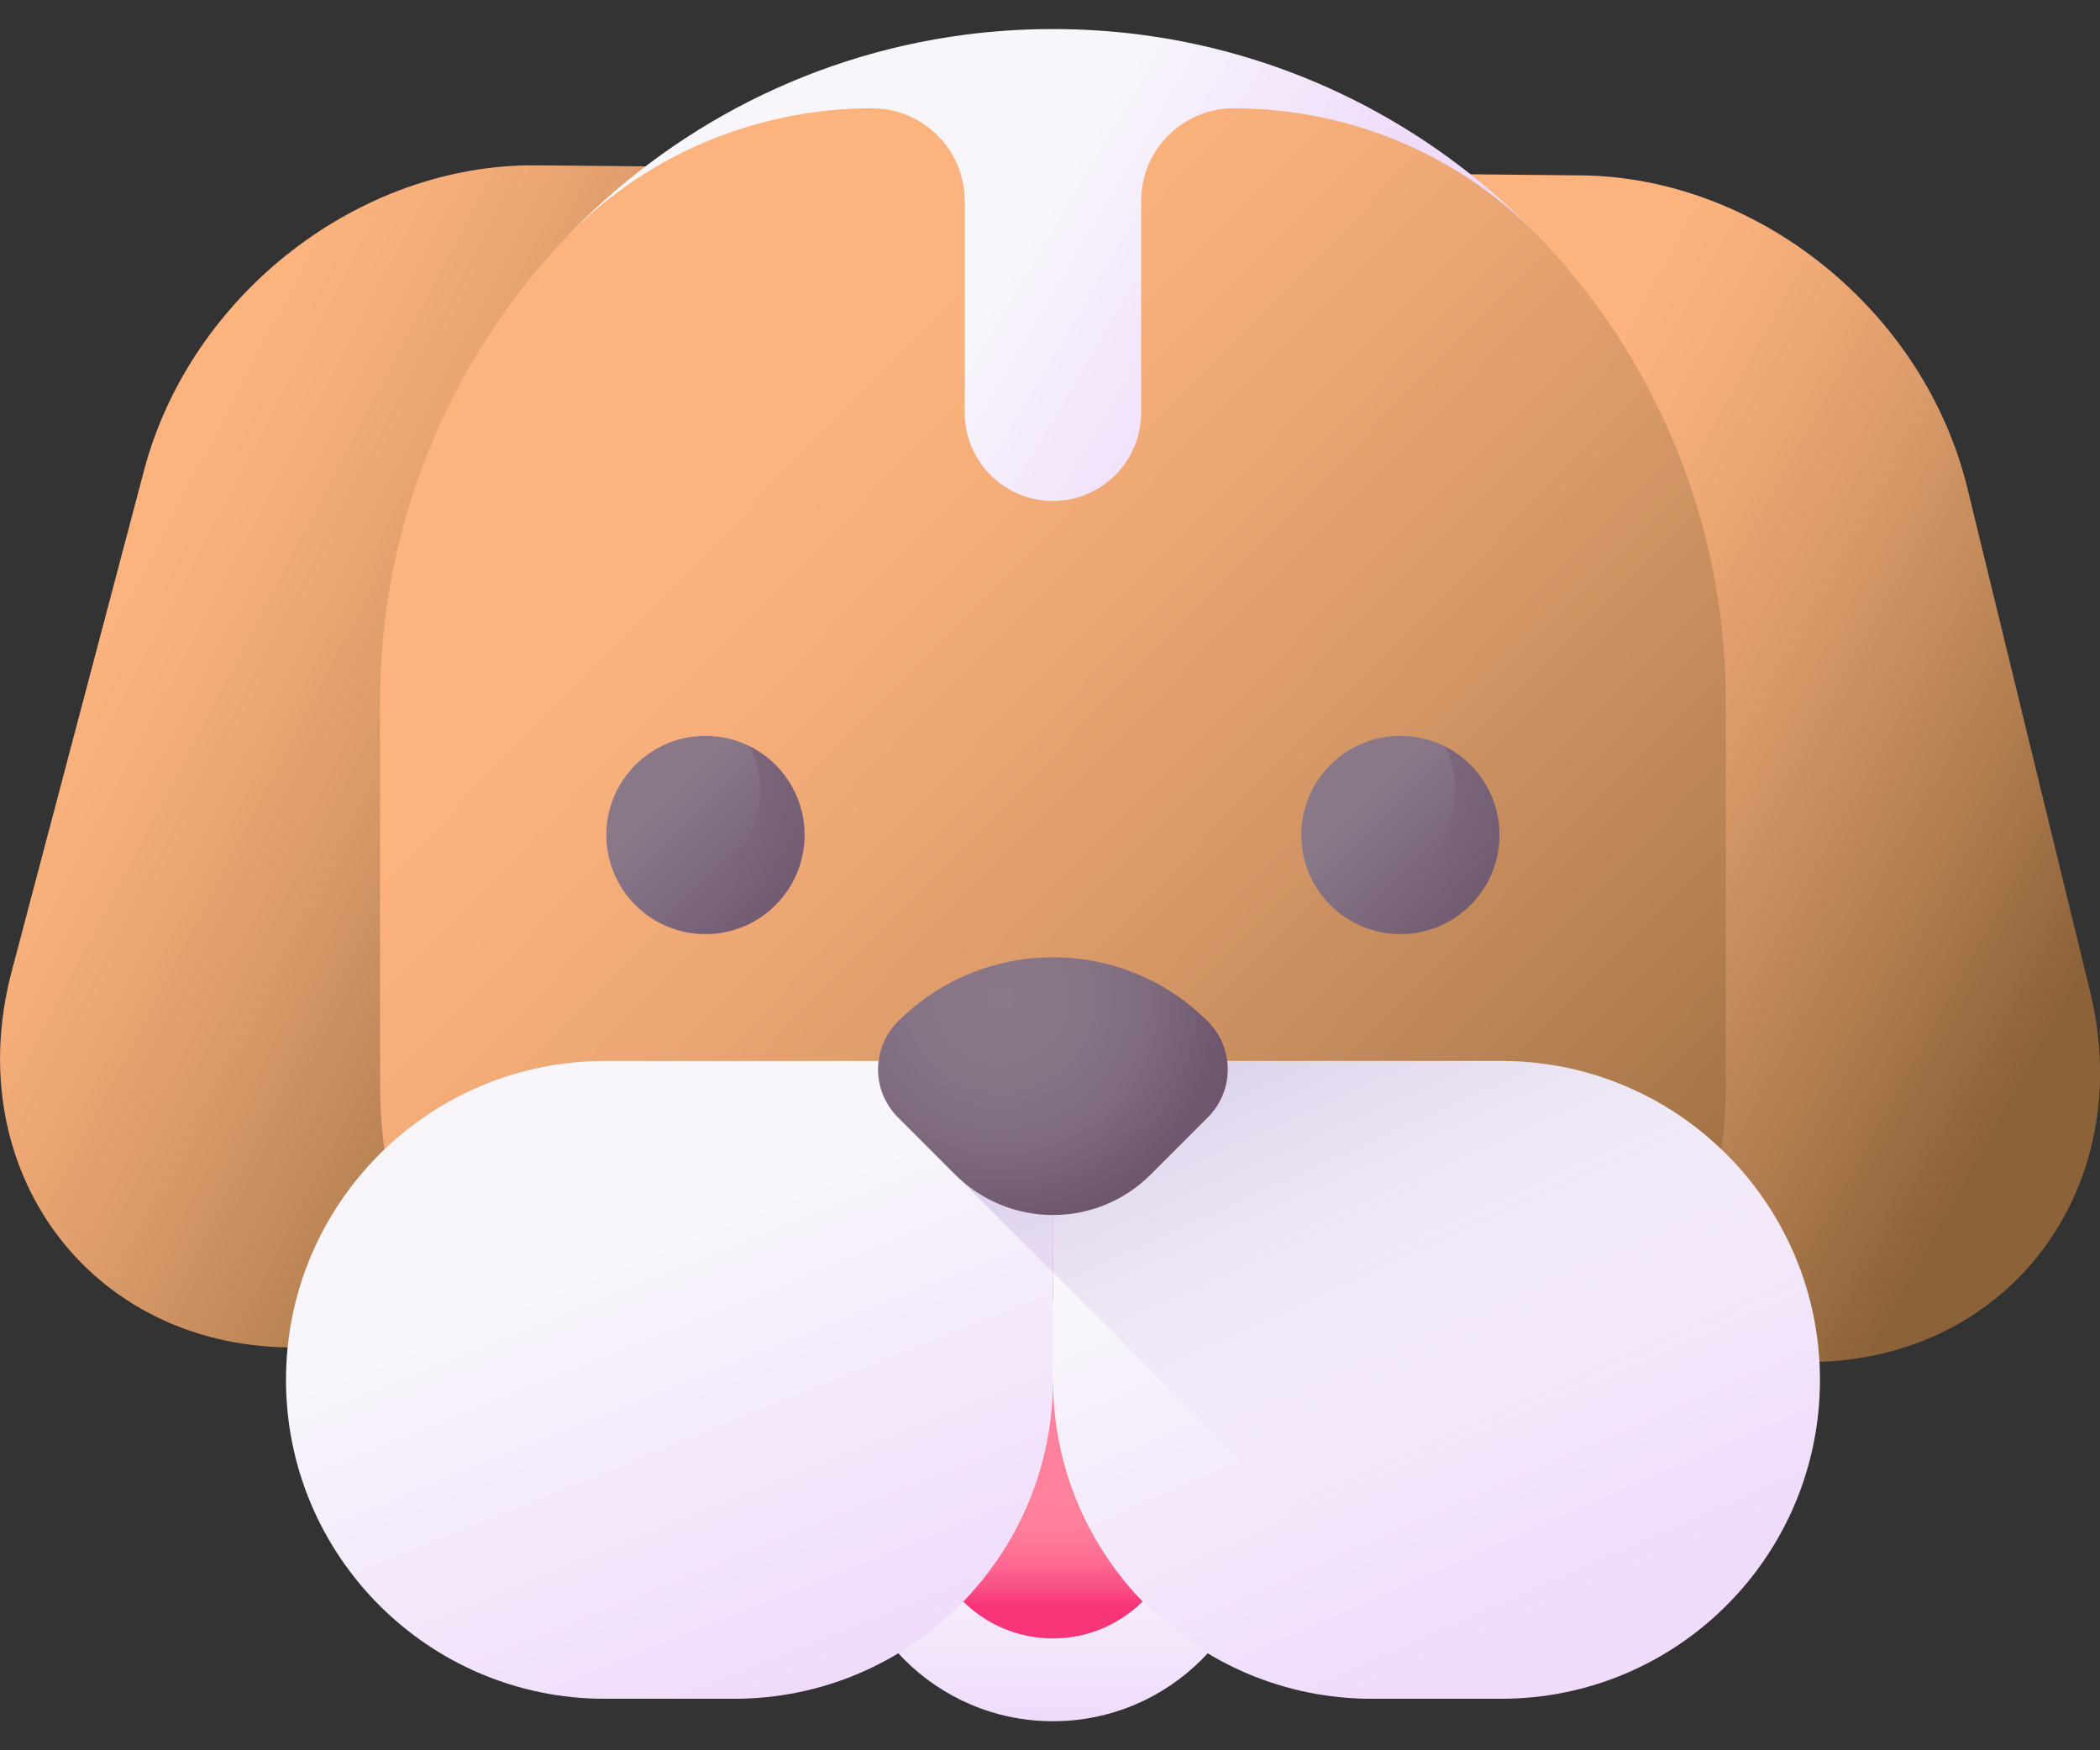
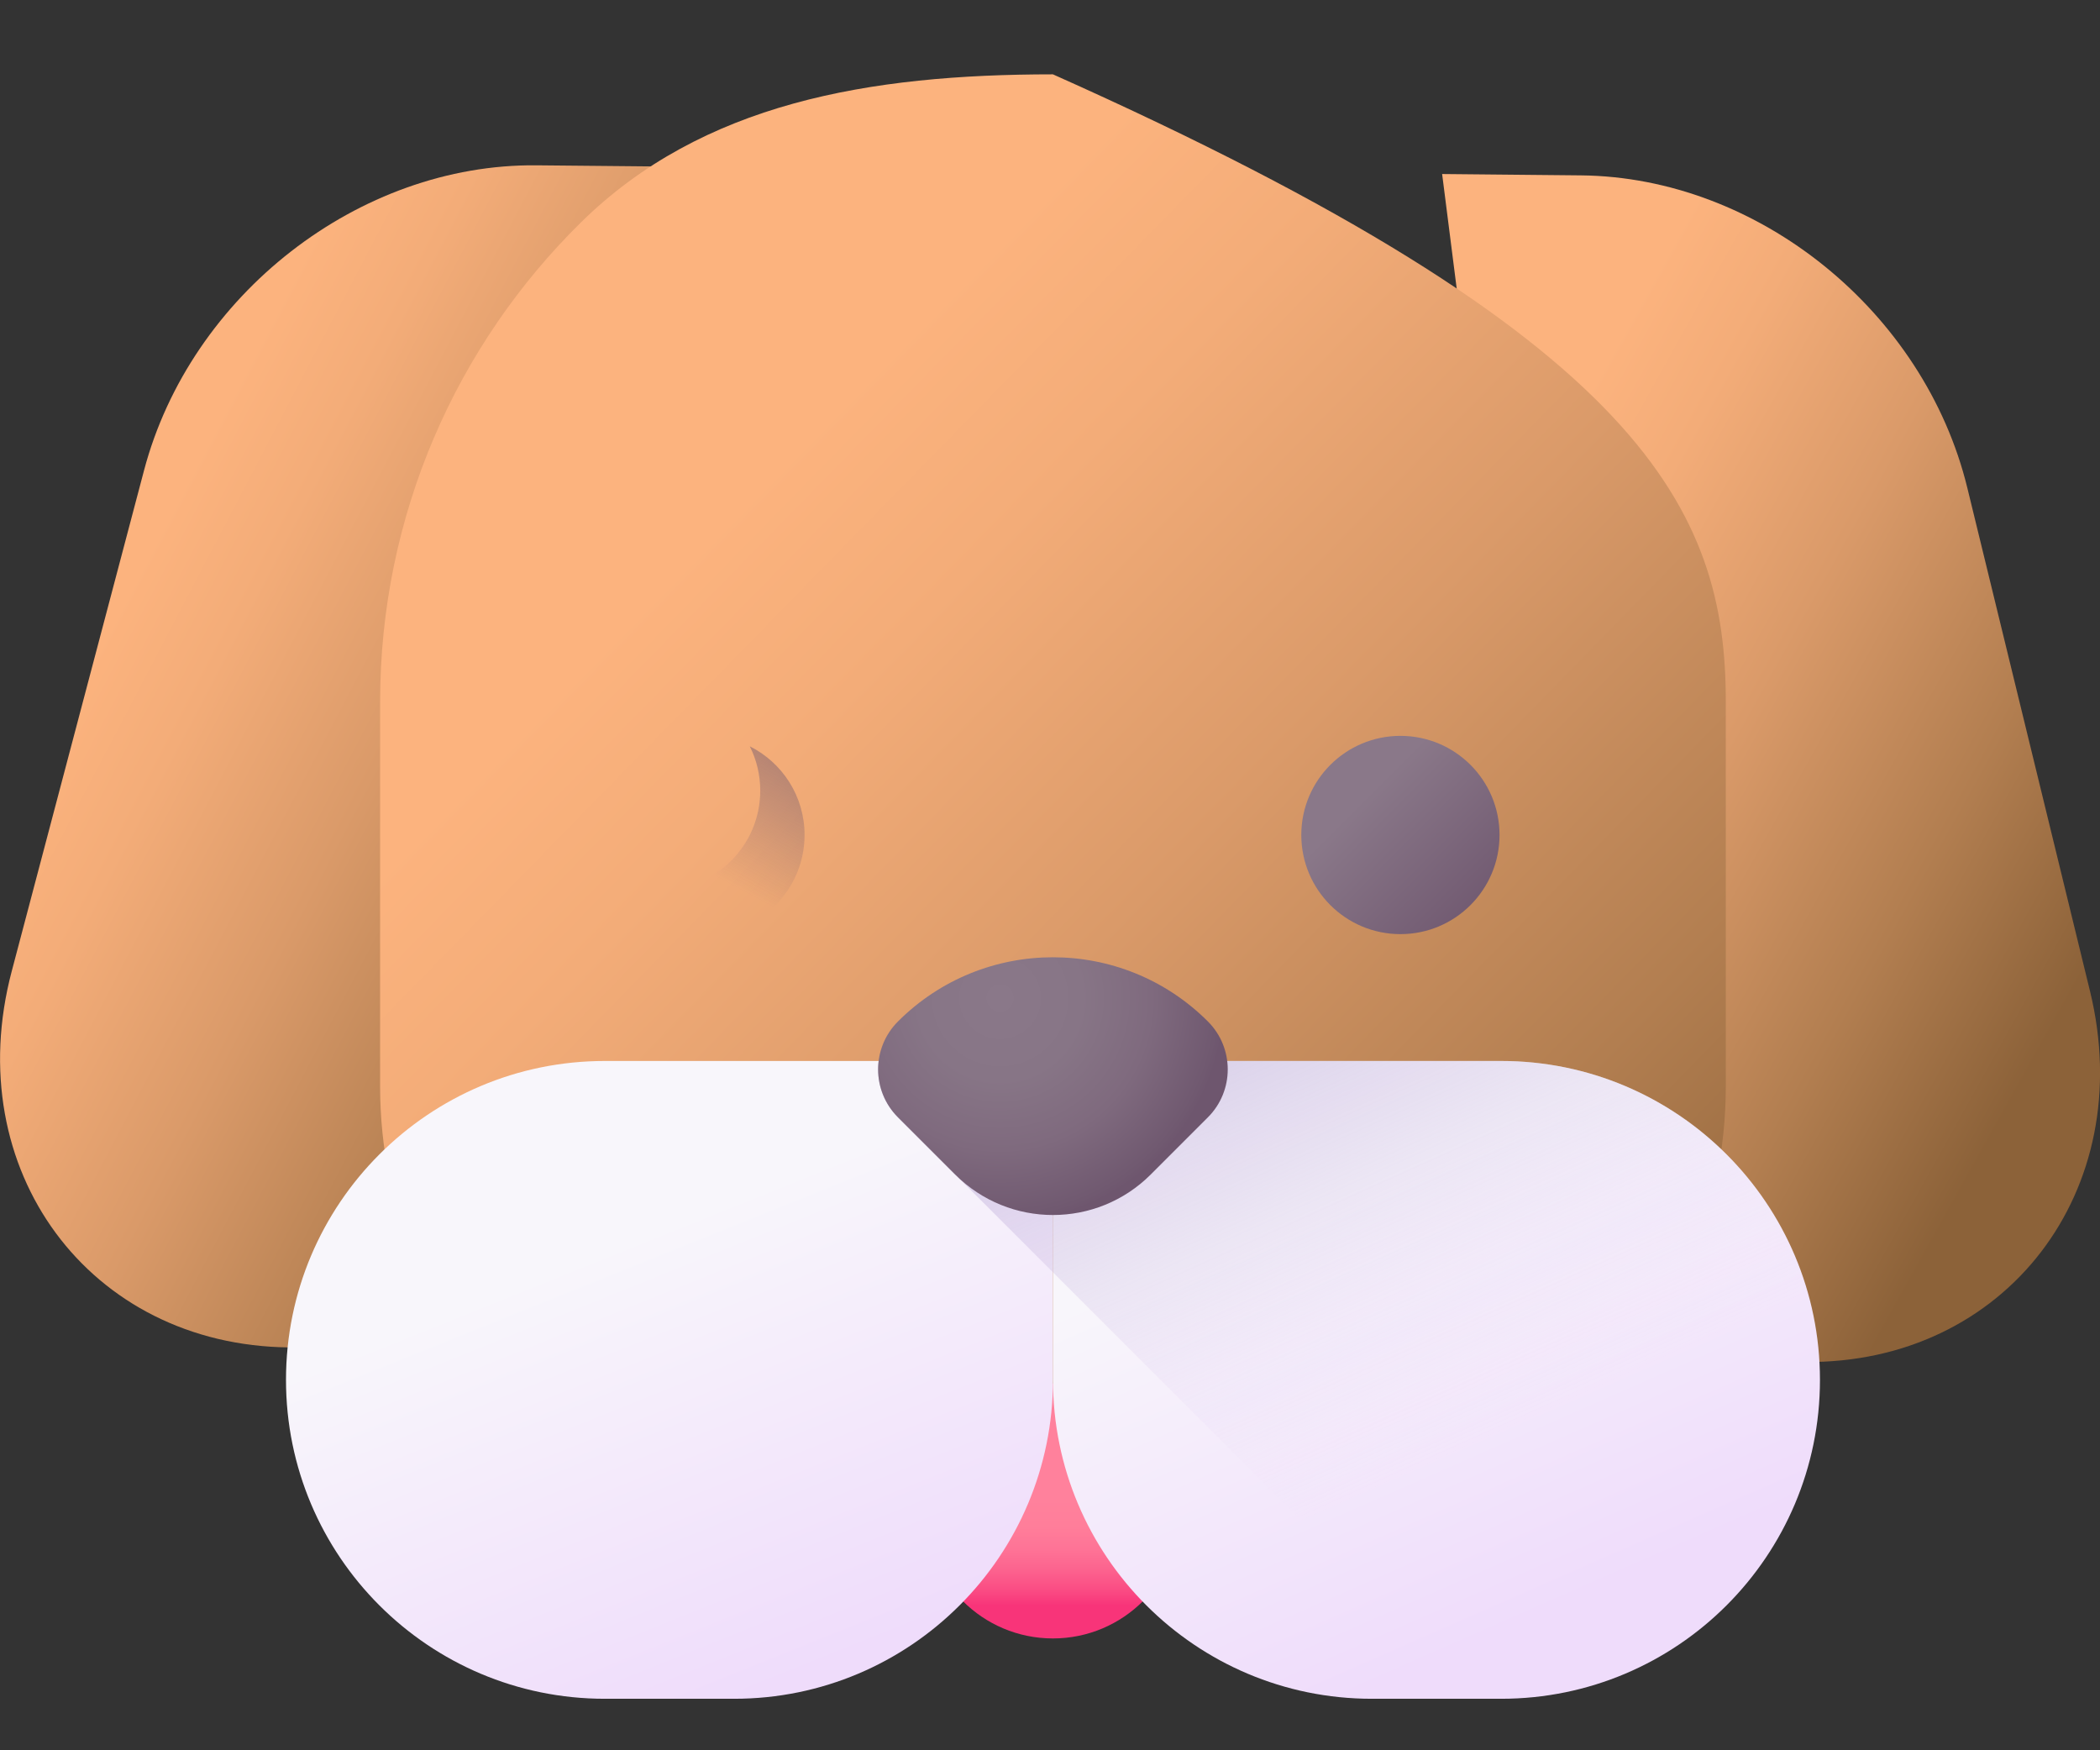
<svg xmlns="http://www.w3.org/2000/svg" width="48" height="40" viewBox="0 0 48 40" fill="none">
  <rect x="0" y="0" width="48" height="40" fill="#333333" stroke="none" />
  <path d="M11.463 30.839L6.611 30.793C2.036 30.749 -0.93 26.729 0.268 22.196L3.292 10.751C4.353 6.736 8.208 3.739 12.26 3.778L15.433 3.808L11.463 30.839Z" fill="url(#paint0_linear_235_6669)" />
  <path d="M36.411 31.079L41.264 31.126C45.839 31.17 48.882 27.209 47.772 22.653L44.968 11.152C43.985 7.118 40.188 4.047 36.136 4.008L32.963 3.977L36.411 31.079Z" fill="url(#paint1_linear_235_6669)" />
-   <path d="M29.071 35.198H19.063C13.333 35.198 8.688 30.552 8.688 24.822V16.044C8.688 11.756 10.442 7.878 13.272 5.089C16.049 2.352 19.861 1.699 24.067 1.699C28.205 1.699 31.961 2.298 34.725 4.955C37.636 7.754 39.447 11.687 39.447 16.044V24.822C39.447 30.552 34.802 35.198 29.071 35.198Z" fill="url(#paint2_linear_235_6669)" />
-   <path d="M34.943 5.168C35.14 5.366 35.332 5.569 35.518 5.776C35.439 5.689 35.359 5.602 35.278 5.516C33.446 3.566 30.877 2.475 28.201 2.475C27.032 2.475 26.083 3.424 26.083 4.594V9.432C26.083 10.546 25.18 11.448 24.067 11.448C22.954 11.448 22.051 10.546 22.051 9.432V4.594C22.051 3.424 21.103 2.475 19.933 2.475C17.257 2.475 14.688 3.566 12.856 5.516C12.775 5.602 12.695 5.689 12.616 5.776C15.008 3.109 18.32 1.283 22.051 0.794C22.711 0.708 23.384 0.664 24.067 0.664C24.751 0.664 25.423 0.708 26.083 0.794C29.524 1.244 32.607 2.833 34.943 5.168Z" fill="url(#paint3_linear_235_6669)" />
-   <path d="M24.069 39.336C26.722 39.336 28.874 37.185 28.874 34.531C28.874 31.878 26.722 29.726 24.069 29.726C21.415 29.726 19.264 31.878 19.264 34.531C19.264 37.185 21.415 39.336 24.069 39.336Z" fill="url(#paint4_linear_235_6669)" />
+   <path d="M29.071 35.198H19.063C13.333 35.198 8.688 30.552 8.688 24.822V16.044C8.688 11.756 10.442 7.878 13.272 5.089C16.049 2.352 19.861 1.699 24.067 1.699C37.636 7.754 39.447 11.687 39.447 16.044V24.822C39.447 30.552 34.802 35.198 29.071 35.198Z" fill="url(#paint2_linear_235_6669)" />
  <path d="M24.067 37.444C25.675 37.444 26.979 36.14 26.979 34.532C26.979 32.923 25.675 31.619 24.067 31.619C22.458 31.619 21.154 32.923 21.154 34.532C21.154 36.14 22.458 37.444 24.067 37.444Z" fill="url(#paint5_linear_235_6669)" />
  <path d="M16.78 38.823H13.825C9.8 38.823 6.537 35.56 6.537 31.535C6.537 27.51 9.8 24.247 13.825 24.247H24.068V31.535C24.068 35.56 20.805 38.823 16.78 38.823Z" fill="url(#paint6_linear_235_6669)" />
  <path d="M31.356 38.823H34.311C38.336 38.823 41.599 35.56 41.599 31.535C41.599 27.51 38.336 24.247 34.311 24.247H24.068V31.535C24.068 35.56 27.331 38.823 31.356 38.823Z" fill="url(#paint7_linear_235_6669)" />
  <path d="M41.598 31.535C41.598 33.167 41.06 34.675 40.154 35.89C38.825 37.669 36.702 38.822 34.31 38.822H33.813L20.525 25.535C20.173 25.183 20.025 24.704 20.084 24.247H34.31C36.322 24.247 38.145 25.062 39.463 26.381C40.782 27.701 41.598 29.522 41.598 31.535Z" fill="url(#paint8_linear_235_6669)" />
  <path d="M27.609 23.344C25.653 21.388 22.481 21.388 20.525 23.344C19.92 23.949 19.92 24.93 20.525 25.535L21.831 26.841C23.066 28.076 25.068 28.076 26.303 26.841L27.609 25.535C28.214 24.93 28.214 23.949 27.609 23.344Z" fill="url(#paint9_radial_235_6669)" />
-   <path d="M18.39 19.082C18.39 20.333 17.376 21.348 16.125 21.348C14.874 21.348 13.859 20.334 13.859 19.082C13.859 17.831 14.874 16.817 16.125 16.817C17.376 16.817 18.39 17.831 18.39 19.082Z" fill="url(#paint10_linear_235_6669)" />
  <path d="M17.138 17.056C17.291 17.361 17.377 17.705 17.377 18.069C17.377 19.32 16.363 20.334 15.112 20.334C14.748 20.334 14.404 20.248 14.099 20.096C14.471 20.838 15.238 21.348 16.125 21.348C17.376 21.348 18.39 20.333 18.39 19.082C18.39 18.195 17.881 17.428 17.138 17.056Z" fill="url(#paint11_linear_235_6669)" />
  <path d="M34.275 19.082C34.275 20.333 33.261 21.348 32.01 21.348C30.758 21.348 29.744 20.334 29.744 19.082C29.744 17.831 30.758 16.817 32.01 16.817C33.261 16.817 34.275 17.831 34.275 19.082Z" fill="url(#paint12_linear_235_6669)" />
-   <path d="M33.023 17.056C33.176 17.361 33.262 17.705 33.262 18.069C33.262 19.32 32.248 20.334 30.997 20.334C30.632 20.334 30.288 20.248 29.983 20.096C30.355 20.838 31.123 21.348 32.01 21.348C33.261 21.348 34.275 20.333 34.275 19.082C34.275 18.195 33.765 17.428 33.023 17.056Z" fill="url(#paint13_linear_235_6669)" />
  <defs>
    <linearGradient id="paint0_linear_235_6669" x1="2.889" y1="13.485" x2="17.718" y2="21.26" gradientUnits="userSpaceOnUse">
      <stop stop-color="#FCB37E" />
      <stop offset="0.156" stop-color="#F3AC78" />
      <stop offset="0.412" stop-color="#DA9A69" />
      <stop offset="0.735" stop-color="#B27E50" />
      <stop offset="1" stop-color="#8C6239" />
    </linearGradient>
    <linearGradient id="paint1_linear_235_6669" x1="32.855" y1="15.039" x2="47.179" y2="23.029" gradientUnits="userSpaceOnUse">
      <stop stop-color="#FCB37E" />
      <stop offset="0.156" stop-color="#F3AC78" />
      <stop offset="0.412" stop-color="#DA9A69" />
      <stop offset="0.735" stop-color="#B27E50" />
      <stop offset="1" stop-color="#8C6239" />
    </linearGradient>
    <linearGradient id="paint2_linear_235_6669" x1="16.438" y1="11.919" x2="38.766" y2="33.754" gradientUnits="userSpaceOnUse">
      <stop stop-color="#FCB37E" />
      <stop offset="0.156" stop-color="#F3AC78" />
      <stop offset="0.412" stop-color="#DA9A69" />
      <stop offset="0.735" stop-color="#B27E50" />
      <stop offset="1" stop-color="#8C6239" />
    </linearGradient>
    <linearGradient id="paint3_linear_235_6669" x1="23.493" y1="5.022" x2="28.964" y2="8.261" gradientUnits="userSpaceOnUse">
      <stop stop-color="#F8F6FB" />
      <stop offset="1" stop-color="#EFDCFB" />
    </linearGradient>
    <linearGradient id="paint4_linear_235_6669" x1="24.069" y1="35.184" x2="24.069" y2="39.236" gradientUnits="userSpaceOnUse">
      <stop stop-color="#F8F6FB" />
      <stop offset="1" stop-color="#EFDCFB" />
    </linearGradient>
    <linearGradient id="paint5_linear_235_6669" x1="24.067" y1="34.239" x2="24.067" y2="36.696" gradientUnits="userSpaceOnUse">
      <stop stop-color="#FF819C" />
      <stop offset="0.259" stop-color="#FF7E9A" />
      <stop offset="0.476" stop-color="#FE7396" />
      <stop offset="0.676" stop-color="#FC628E" />
      <stop offset="0.867" stop-color="#FA4A83" />
      <stop offset="1" stop-color="#F83479" />
    </linearGradient>
    <linearGradient id="paint6_linear_235_6669" x1="15.079" y1="28.043" x2="19.074" y2="37.977" gradientUnits="userSpaceOnUse">
      <stop stop-color="#F8F6FB" />
      <stop offset="1" stop-color="#EFDCFB" />
    </linearGradient>
    <linearGradient id="paint7_linear_235_6669" x1="30.875" y1="27.08" x2="35.195" y2="36.906" gradientUnits="userSpaceOnUse">
      <stop stop-color="#F8F6FB" />
      <stop offset="1" stop-color="#EFDCFB" />
    </linearGradient>
    <linearGradient id="paint8_linear_235_6669" x1="33.434" y1="33.121" x2="24.31" y2="12.929" gradientUnits="userSpaceOnUse">
      <stop stop-color="#EFDCFB" stop-opacity="0" />
      <stop offset="0.486" stop-color="#BAAAD6" stop-opacity="0.486" />
      <stop offset="1" stop-color="#8679B2" />
    </linearGradient>
    <radialGradient id="paint9_radial_235_6669" cx="0" cy="0" r="1" gradientUnits="userSpaceOnUse" gradientTransform="translate(22.859 22.809) scale(5.138)">
      <stop stop-color="#8A7889" />
      <stop offset="0.364" stop-color="#877586" />
      <stop offset="0.675" stop-color="#7F6A7E" />
      <stop offset="0.967" stop-color="#705970" />
      <stop offset="1" stop-color="#6E566E" />
    </radialGradient>
    <linearGradient id="paint10_linear_235_6669" x1="15.277" y1="18.235" x2="18.211" y2="21.169" gradientUnits="userSpaceOnUse">
      <stop stop-color="#8A7889" />
      <stop offset="1" stop-color="#6E566E" />
    </linearGradient>
    <linearGradient id="paint11_linear_235_6669" x1="16.204" y1="19.951" x2="19.317" y2="14.159" gradientUnits="userSpaceOnUse">
      <stop stop-color="#6E566E" stop-opacity="0" />
      <stop offset="0.047" stop-color="#6E566E" stop-opacity="0.047" />
      <stop offset="1" stop-color="#6E566E" />
    </linearGradient>
    <linearGradient id="paint12_linear_235_6669" x1="31.162" y1="18.235" x2="34.096" y2="21.169" gradientUnits="userSpaceOnUse">
      <stop stop-color="#8A7889" />
      <stop offset="1" stop-color="#6E566E" />
    </linearGradient>
    <linearGradient id="paint13_linear_235_6669" x1="32.088" y1="19.951" x2="35.202" y2="14.159" gradientUnits="userSpaceOnUse">
      <stop stop-color="#6E566E" stop-opacity="0" />
      <stop offset="0.047" stop-color="#6E566E" stop-opacity="0.047" />
      <stop offset="1" stop-color="#6E566E" />
    </linearGradient>
  </defs>
</svg>